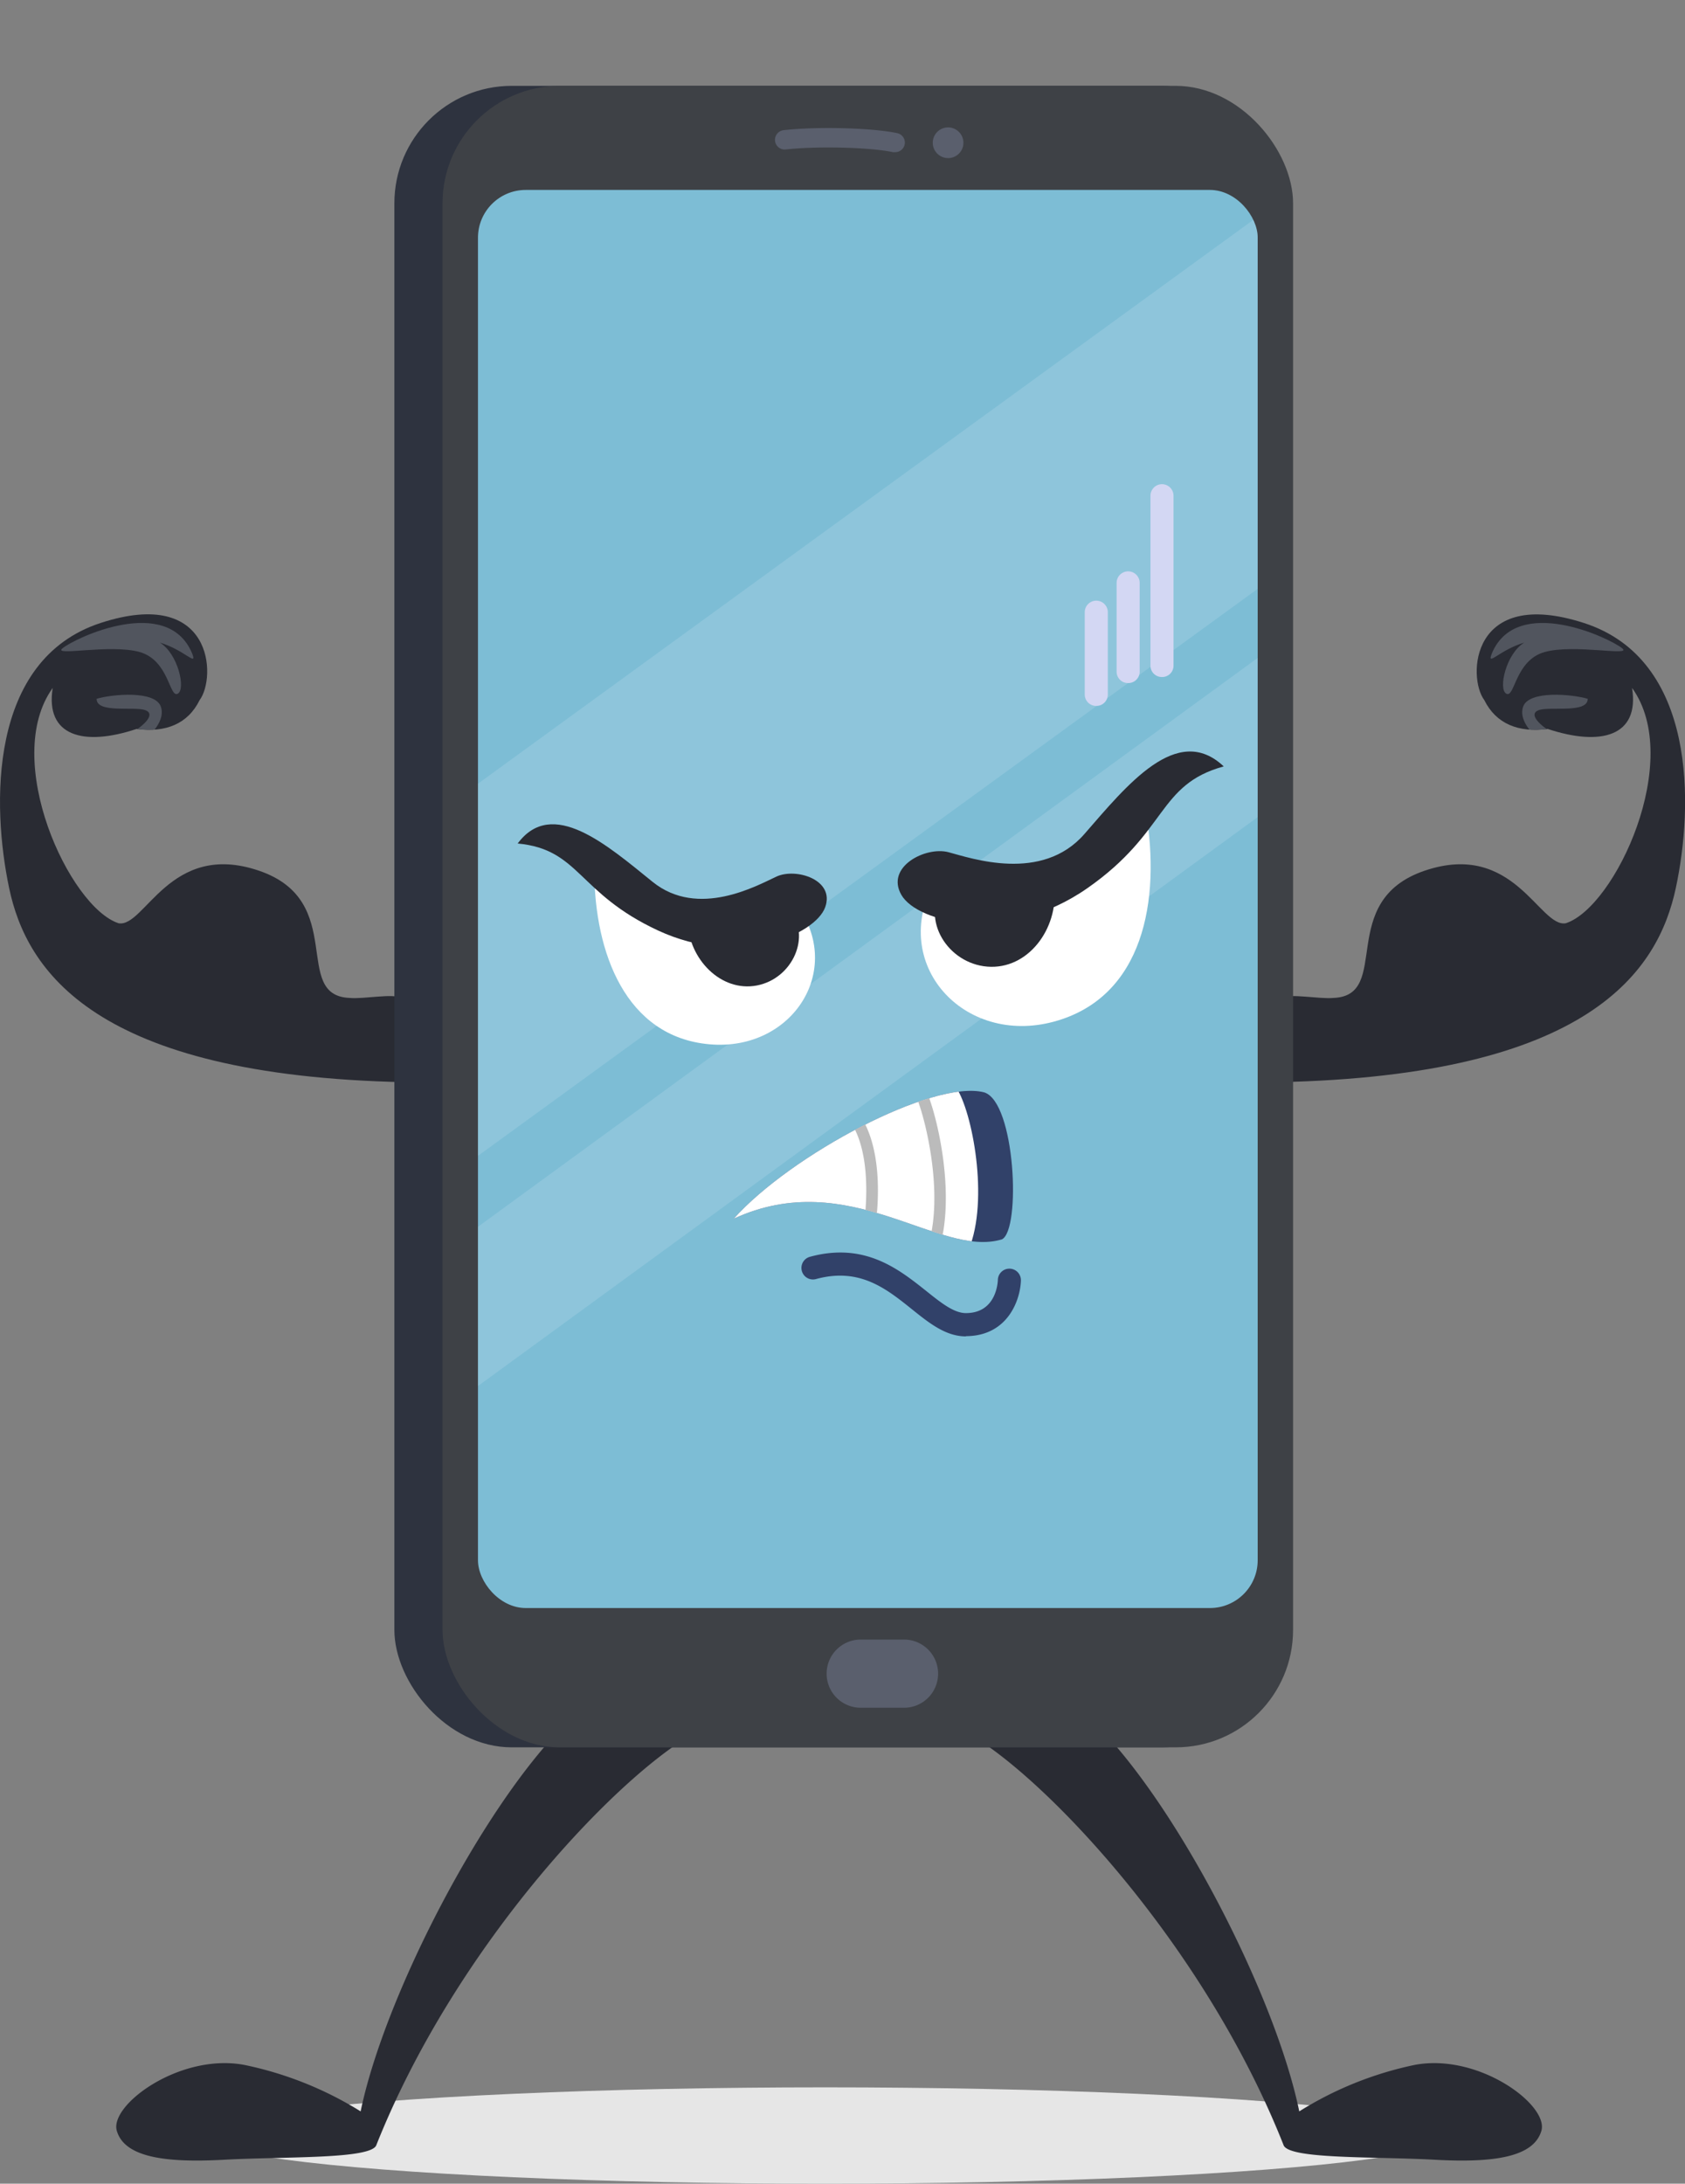
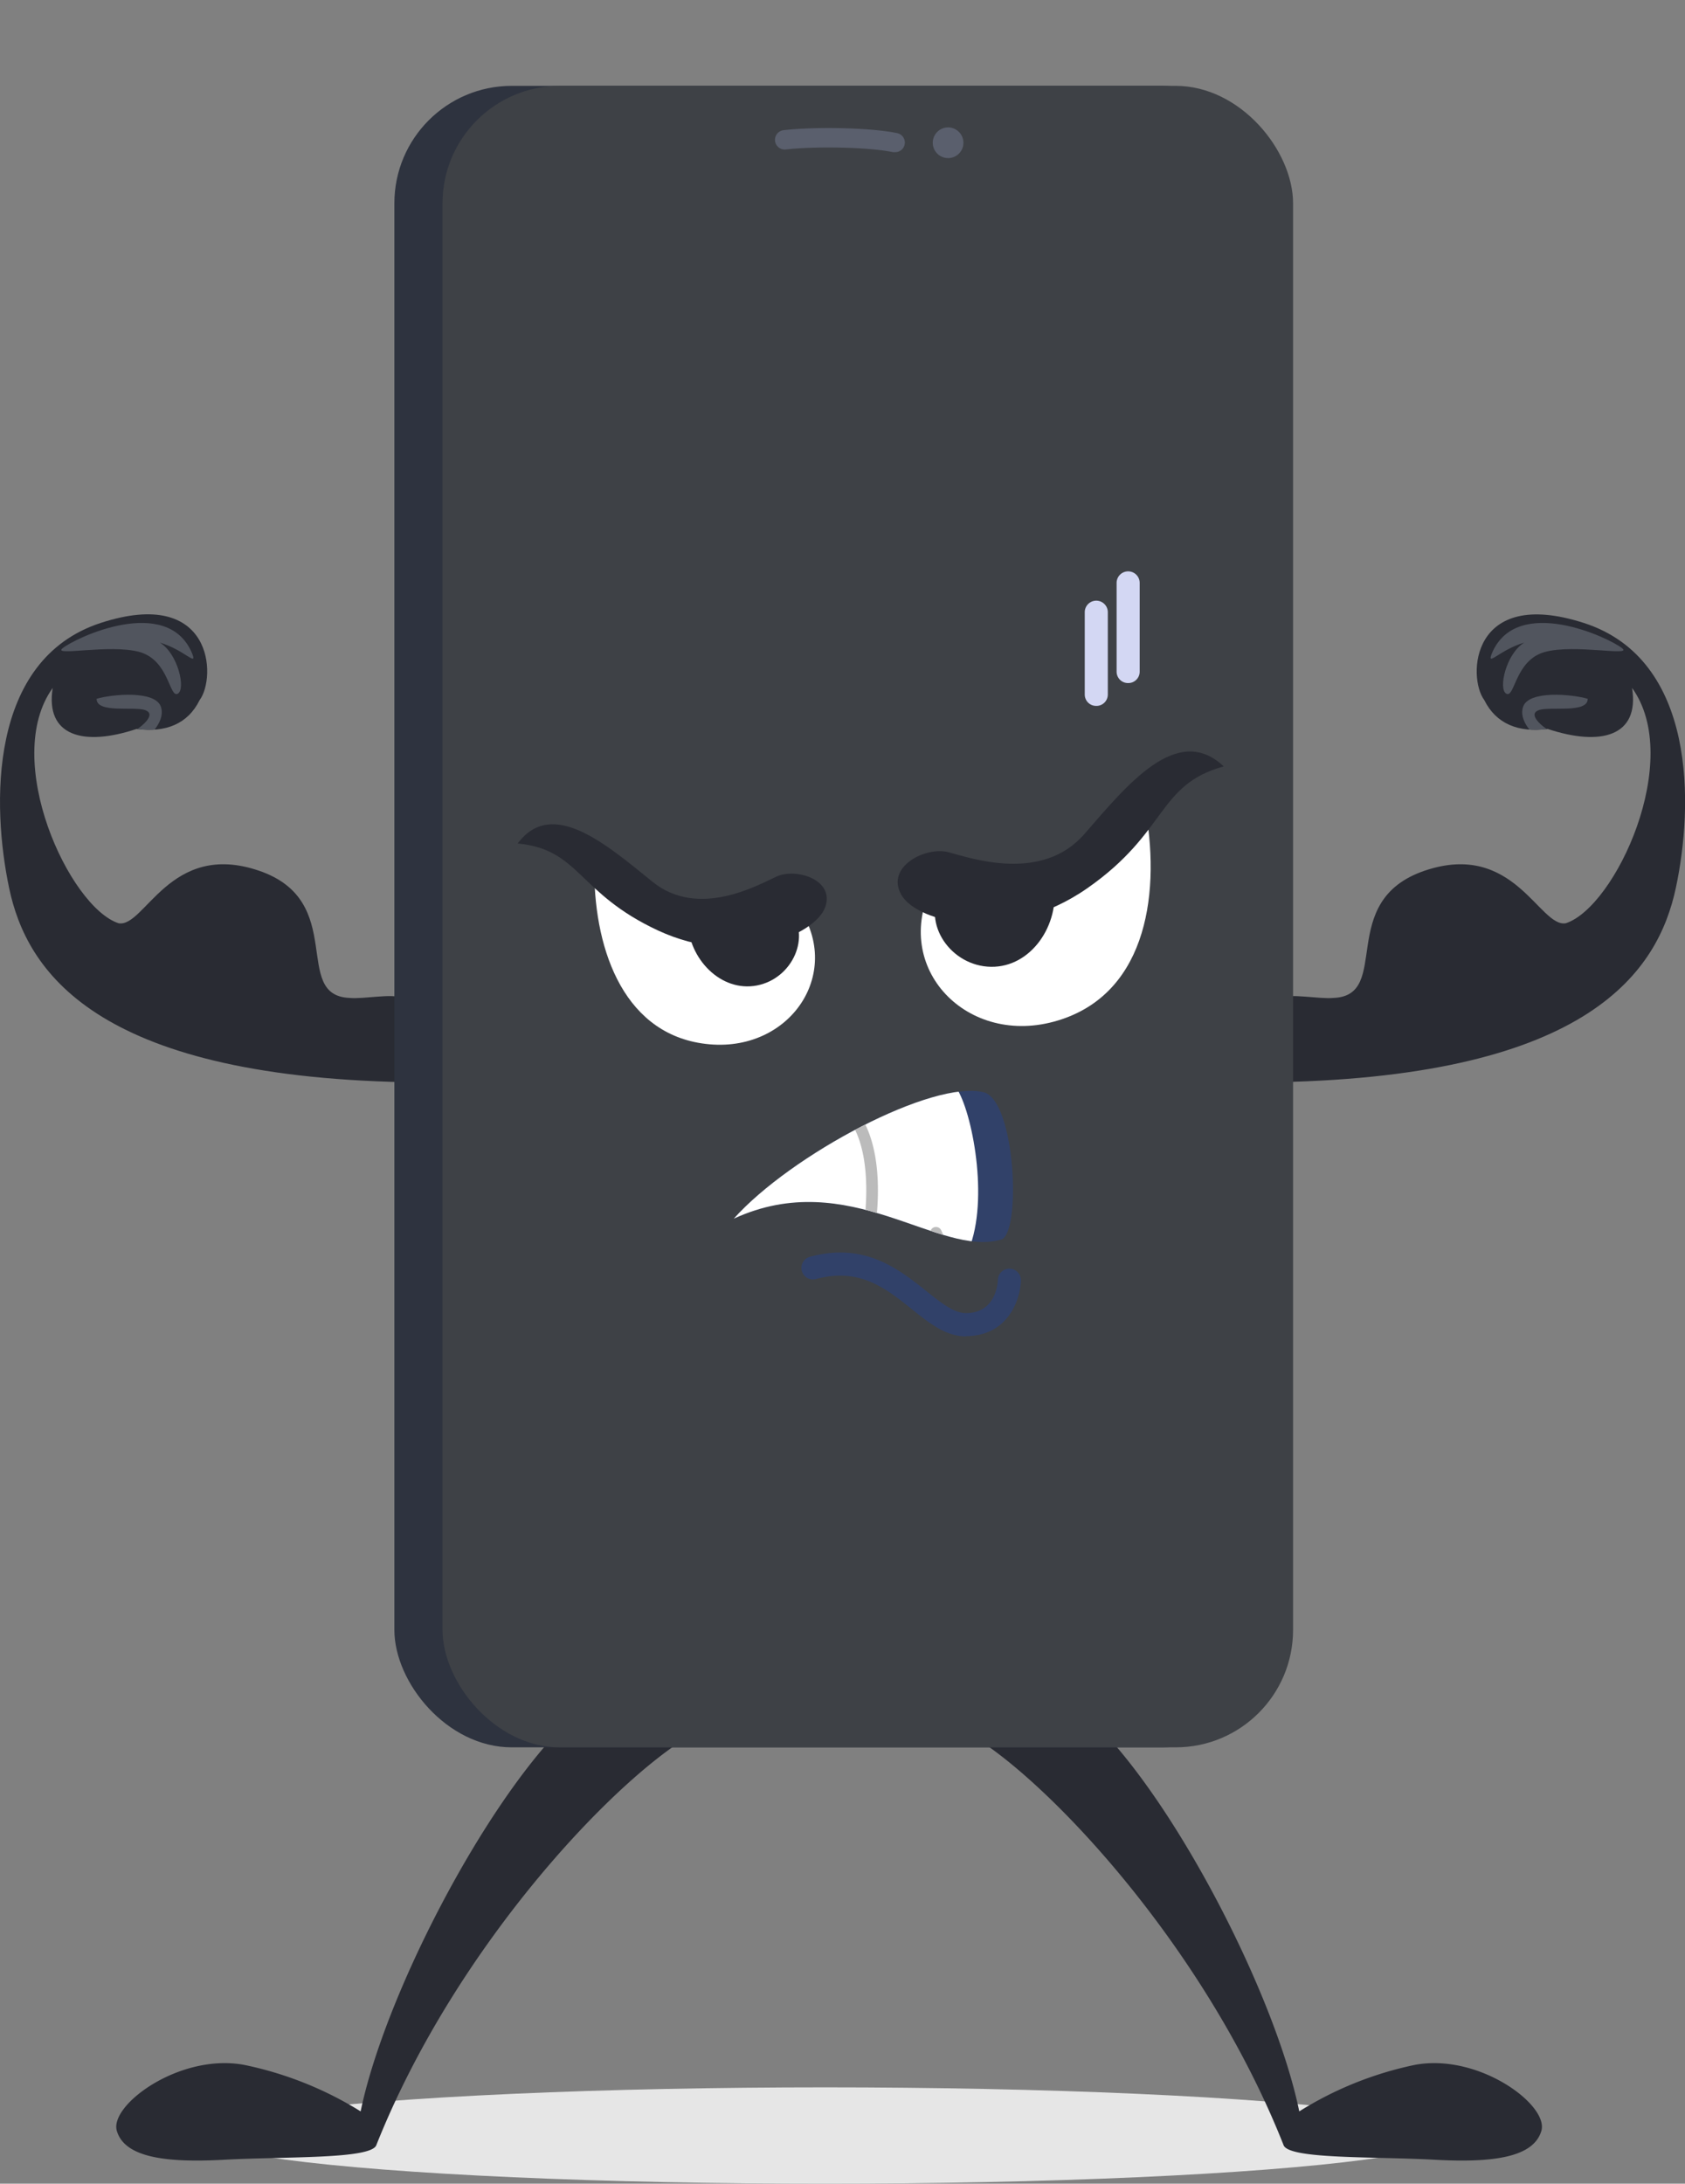
<svg xmlns="http://www.w3.org/2000/svg" viewBox="0 0 296.69 384.34">
  <rect x="0" y="0" width="296.69" height="384.34" fill="#808080" stroke="none" />
  <defs>
    <style>.cls-1{fill:none;}.cls-2{fill:#e6e6e6;}.cls-3{fill:#292b33;}.cls-4{clip-path:url(#clip-path);}.cls-5{fill:#51555e;}.cls-6{clip-path:url(#clip-path-2);}.cls-7{fill:#2e333f;}.cls-8{fill:#3e4146;}.cls-9{fill:#5a5f6d;}.cls-10{clip-path:url(#clip-path-3);}.cls-11{fill:#7dbdd5;}.cls-12{fill:#d2e6f5;opacity:0.2;}.cls-13{fill:#d3d7f3;}.cls-14{fill:#fff;}.cls-15{fill:#314169;}.cls-16{clip-path:url(#clip-path-4);}.cls-17{fill:#bbb;}</style>
    <clipPath id="clip-path" transform="translate(0 15.11)">
      <path class="cls-1" d="M70.66,160.53c3.55,2.07,6.48,9.08.68,14.83C16.49,174.23,4.65,155.63,1.61,141.2S-2.11,101,17.73,94.53s20.41,9.58,17.42,13.58c-2.09,4.23-6,5.75-11.11,5.08-9.3,3.1-16.12,1.29-14.76-7.22-9.08,12.63,2.93,38.6,11.61,41.42,4.62.79,9-14.59,24.69-9.26s5.63,22,16,22.4C64.06,160.76,69.21,159.69,70.66,160.53Z" />
    </clipPath>
    <clipPath id="clip-path-2" transform="translate(0 15.11)">
      <path class="cls-1" d="M225.65,160.53c-3.57,2.07-6.51,9.08-.68,14.83,55.14-1.13,67-19.73,70.1-34.16s3.74-40.25-16.2-46.67-20.52,9.58-17.52,13.58c2.1,4.23,6.07,5.75,11.17,5.08,9.35,3.1,16.21,1.29,14.85-7.22,9.12,12.63-2.95,38.6-11.68,41.42-4.64.79-9.09-14.59-24.82-9.26s-5.67,22-16.09,22.4C232.28,160.76,227.11,159.69,225.65,160.53Z" />
    </clipPath>
    <clipPath id="clip-path-3" transform="translate(0 15.11)">
-       <rect class="cls-1" x="84.16" y="18.32" width="137.29" height="249.59" rx="8.41" />
-     </clipPath>
+       </clipPath>
    <clipPath id="clip-path-4" transform="translate(0 15.11)">
      <path class="cls-1" d="M129.2,199.38c10.06-11.24,35.09-24.56,44.09-22.23,5.5,1.69,6.51,24.18,3.13,25.87C165.26,206.4,149.57,190,129.2,199.38Z" />
    </clipPath>
  </defs>
  <g id="Слой_2" data-name="Слой 2">
    <g id="_лой_1" data-name="‘лой_1">
      <ellipse class="cls-2" cx="145.28" cy="375.86" rx="109.77" ry="8.48" />
      <path class="cls-3" d="M123,289.52c-13.61,7.14-42.61,37.39-56.73,72.9-.84,2.54-16.11,2-26.8,2.59s-17.55-.52-18.9-5.08,11.16-13.76,22.49-11.6A62.83,62.83,0,0,1,63.5,356.5c4.14-20.05,21.31-53.45,36-68.11S123.11,289.33,123,289.52Z" transform="translate(0 15.11)" />
      <path class="cls-3" d="M169.64,289.52c13.52,7.14,42.33,37.39,56.36,72.9.84,2.54,16,2,26.62,2.59s17.43-.52,18.78-5.08-11.09-13.76-22.35-11.6a62.2,62.2,0,0,0-20.28,8.17c-4.12-20.05-21.17-53.45-35.78-68.11S169.56,289.33,169.64,289.52Z" transform="translate(0 15.11)" />
      <g class="cls-4">
        <path class="cls-3" d="M70.66,160.53c3.55,2.07,6.48,9.08.68,14.83C16.49,174.23,4.65,155.63,1.61,141.2S-2.11,101,17.73,94.53s20.41,9.58,17.42,13.58c-2.09,4.23-6,5.75-11.11,5.08-9.3,3.1-16.12,1.29-14.76-7.22-9.08,12.63,2.93,38.6,11.61,41.42,4.62.79,9-14.59,24.69-9.26s5.63,22,16,22.4C64.06,160.76,69.21,159.69,70.66,160.53Z" transform="translate(0 15.11)" />
        <path class="cls-5" d="M23,114c2.35-1.42,4.49-3.41,2.59-4.12s-8.61.63-8.58-2c2.72-.81,10.34-1.53,11.32,1.41s-3,5.87-3,5.87Z" transform="translate(0 15.11)" />
        <path class="cls-5" d="M11,99c2.19-1.82,18.45-9.55,22.82.87,1,2.51-1.35-.62-5.68-1.88,3.19,1.9,4.63,8.22,3.15,9s-1.52-5.88-6.7-7.34S9.2,100.46,11,99Z" transform="translate(0 15.11)" />
      </g>
      <g class="cls-6">
        <path class="cls-3" d="M225.65,160.53c-3.57,2.07-6.51,9.08-.68,14.83,55.14-1.13,67-19.73,70.1-34.16s3.74-40.25-16.2-46.67-20.52,9.58-17.52,13.58c2.1,4.23,6.07,5.75,11.17,5.08,9.35,3.1,16.21,1.29,14.85-7.22,9.12,12.63-2.95,38.6-11.68,41.42-4.64.79-9.09-14.59-24.82-9.26s-5.67,22-16.09,22.4C232.28,160.76,227.11,159.69,225.65,160.53Z" transform="translate(0 15.11)" />
        <path class="cls-5" d="M273.54,114c-2.37-1.42-4.52-3.41-2.61-4.12s8.66.63,8.63-2c-2.73-.81-10.4-1.53-11.38,1.41s3,5.87,3,5.87Z" transform="translate(0 15.11)" />
        <path class="cls-5" d="M285.64,99c-2.21-1.82-18.55-9.55-22.95.87-1,2.51,1.36-.62,5.71-1.88-3.21,1.9-4.65,8.22-3.16,9s1.53-5.88,6.73-7.34S287.44,100.46,285.64,99Z" transform="translate(0 15.11)" />
      </g>
      <rect class="cls-7" x="69.44" y="15.11" width="155.78" height="292.43" rx="20.67" />
      <rect class="cls-8" x="77.92" y="15.11" width="149.76" height="292.43" rx="20.67" />
      <path class="cls-9" d="M169.55,10.7a2.7,2.7,0,1,1-1.94-3.3A2.71,2.71,0,0,1,169.55,10.7Z" transform="translate(0 15.11)" />
      <path class="cls-9" d="M157.58,11.67a1.47,1.47,0,0,1-.36,0c-4-.86-13.35-1.09-18.89-.47A1.69,1.69,0,0,1,138,7.8c5.92-.67,15.63-.41,20,.53a1.69,1.69,0,0,1-.35,3.34Z" transform="translate(0 15.11)" />
      <g class="cls-10">
        <rect class="cls-11" x="84.16" y="33.43" width="137.29" height="249.59" rx="8.41" />
        <polygon class="cls-12" points="273.92 65.5 35.6 238.73 35.6 173.23 273.92 0 273.92 65.5" />
-         <polygon class="cls-12" points="273.14 106.12 35.6 279.36 35.6 251.33 273.14 78.1 273.14 106.12" />
      </g>
-       <path class="cls-13" d="M204.57,104.05a2,2,0,0,1-2-2V72.14a2,2,0,1,1,4.06,0V102A2,2,0,0,1,204.57,104.05Z" transform="translate(0 15.11)" />
      <path class="cls-13" d="M198.61,105.11a2,2,0,0,1-2-2V87.48a2,2,0,1,1,4.06,0v15.6A2,2,0,0,1,198.61,105.11Z" transform="translate(0 15.11)" />
      <path class="cls-13" d="M193,109.13a2,2,0,0,1-2-2V92.64a2,2,0,1,1,4.06,0V107.1A2,2,0,0,1,193,109.13Z" transform="translate(0 15.11)" />
      <path class="cls-14" d="M104.64,138.25c.08,14.29,5.49,29.13,20.29,30.44s24.22-13.61,14.79-25.32C128.39,146,121,148.23,104.64,138.25Z" transform="translate(0 15.11)" />
      <path class="cls-3" d="M121.08,147.06c.17,6.6,5.86,12.49,12.18,11.28s9.66-8.69,5.75-13.42S133.71,148,121.08,147.06Z" transform="translate(0 15.11)" />
      <path class="cls-3" d="M91.15,133.35c6.09-8.2,15.73.27,23.76,6.75s18.4.65,21.81-.93,10.35.54,8.57,5.41-15.19,10.68-29.4,4.09S102.11,134.38,91.15,133.35Z" transform="translate(0 15.11)" />
      <path class="cls-14" d="M201.75,127.71c2.66,15.55-.37,32.73-16.21,37s-29-10.14-21-24.69C177.41,140.74,185.83,141.71,201.75,127.71Z" transform="translate(0 15.11)" />
      <path class="cls-3" d="M185.56,140.45c1.08,7.2-4,14.71-11.07,14.6s-12.19-7.58-8.84-13.48S172,143.92,185.56,140.45Z" transform="translate(0 15.11)" />
      <path class="cls-3" d="M215.47,119.78c-8.2-7.75-17.05,3.32-24.54,11.91S171,135.94,167,134.88s-11.15,2.57-8.28,7.53,18.58,8.69,32.76-1.21S203.75,123,215.47,119.78Z" transform="translate(0 15.11)" />
      <path class="cls-15" d="M170.08,220.1c-3.55,0-6.46-2.33-9.55-4.81-4.52-3.62-9.2-7.37-16.85-5.28a2,2,0,0,1-1.07-3.92c9.65-2.63,15.64,2.18,20.46,6,2.62,2.1,4.89,3.91,7,3.91h0c5.29,0,5.61-5.26,5.63-5.86a2,2,0,0,1,4.06.14c-.11,3.36-2.27,9.74-9.67,9.78Z" transform="translate(0 15.11)" />
      <g class="cls-16">
        <path class="cls-15" d="M129.2,199.38c10.06-11.24,35.09-24.56,44.09-22.23,5.5,1.69,6.51,24.18,3.13,25.87C165.26,206.4,149.57,190,129.2,199.38Z" transform="translate(0 15.11)" />
        <path class="cls-14" d="M168.12,176c2.76,3.35,6,18.79,2.76,28s-49.21-2.26-49.21-2.26S148.9,170.68,168.12,176Z" transform="translate(0 15.11)" />
-         <path class="cls-17" d="M164.29,204.34c-4,0-11.23-1.53-11.54-1.6a1,1,0,0,1-.79-1.17c0-.13,2.23-12.42-2.14-19.13a1,1,0,0,1,.3-1.41,1,1,0,0,1,1.4.3c4.1,6.3,3.06,16.42,2.59,19.62a70.83,70.83,0,0,0,9.79,1.35c2-9.51-1.37-22-2.76-24.83a1,1,0,1,1,1.81-.9c1.73,3.45,5.19,17,2.74,27a1,1,0,0,1-.95.77Zm.42-1h0Z" transform="translate(0 15.11)" />
+         <path class="cls-17" d="M164.29,204.34c-4,0-11.23-1.53-11.54-1.6a1,1,0,0,1-.79-1.17c0-.13,2.23-12.42-2.14-19.13a1,1,0,0,1,.3-1.41,1,1,0,0,1,1.4.3c4.1,6.3,3.06,16.42,2.59,19.62a70.83,70.83,0,0,0,9.79,1.35a1,1,0,1,1,1.81-.9c1.73,3.45,5.19,17,2.74,27a1,1,0,0,1-.95.77Zm.42-1h0Z" transform="translate(0 15.11)" />
      </g>
-       <path class="cls-9" d="M159.18,285.46h-7.63a6,6,0,0,1-6-6h0a6,6,0,0,1,6-6h7.63a6,6,0,0,1,6,6h0A6,6,0,0,1,159.18,285.46Z" transform="translate(0 15.11)" />
    </g>
  </g>
</svg>